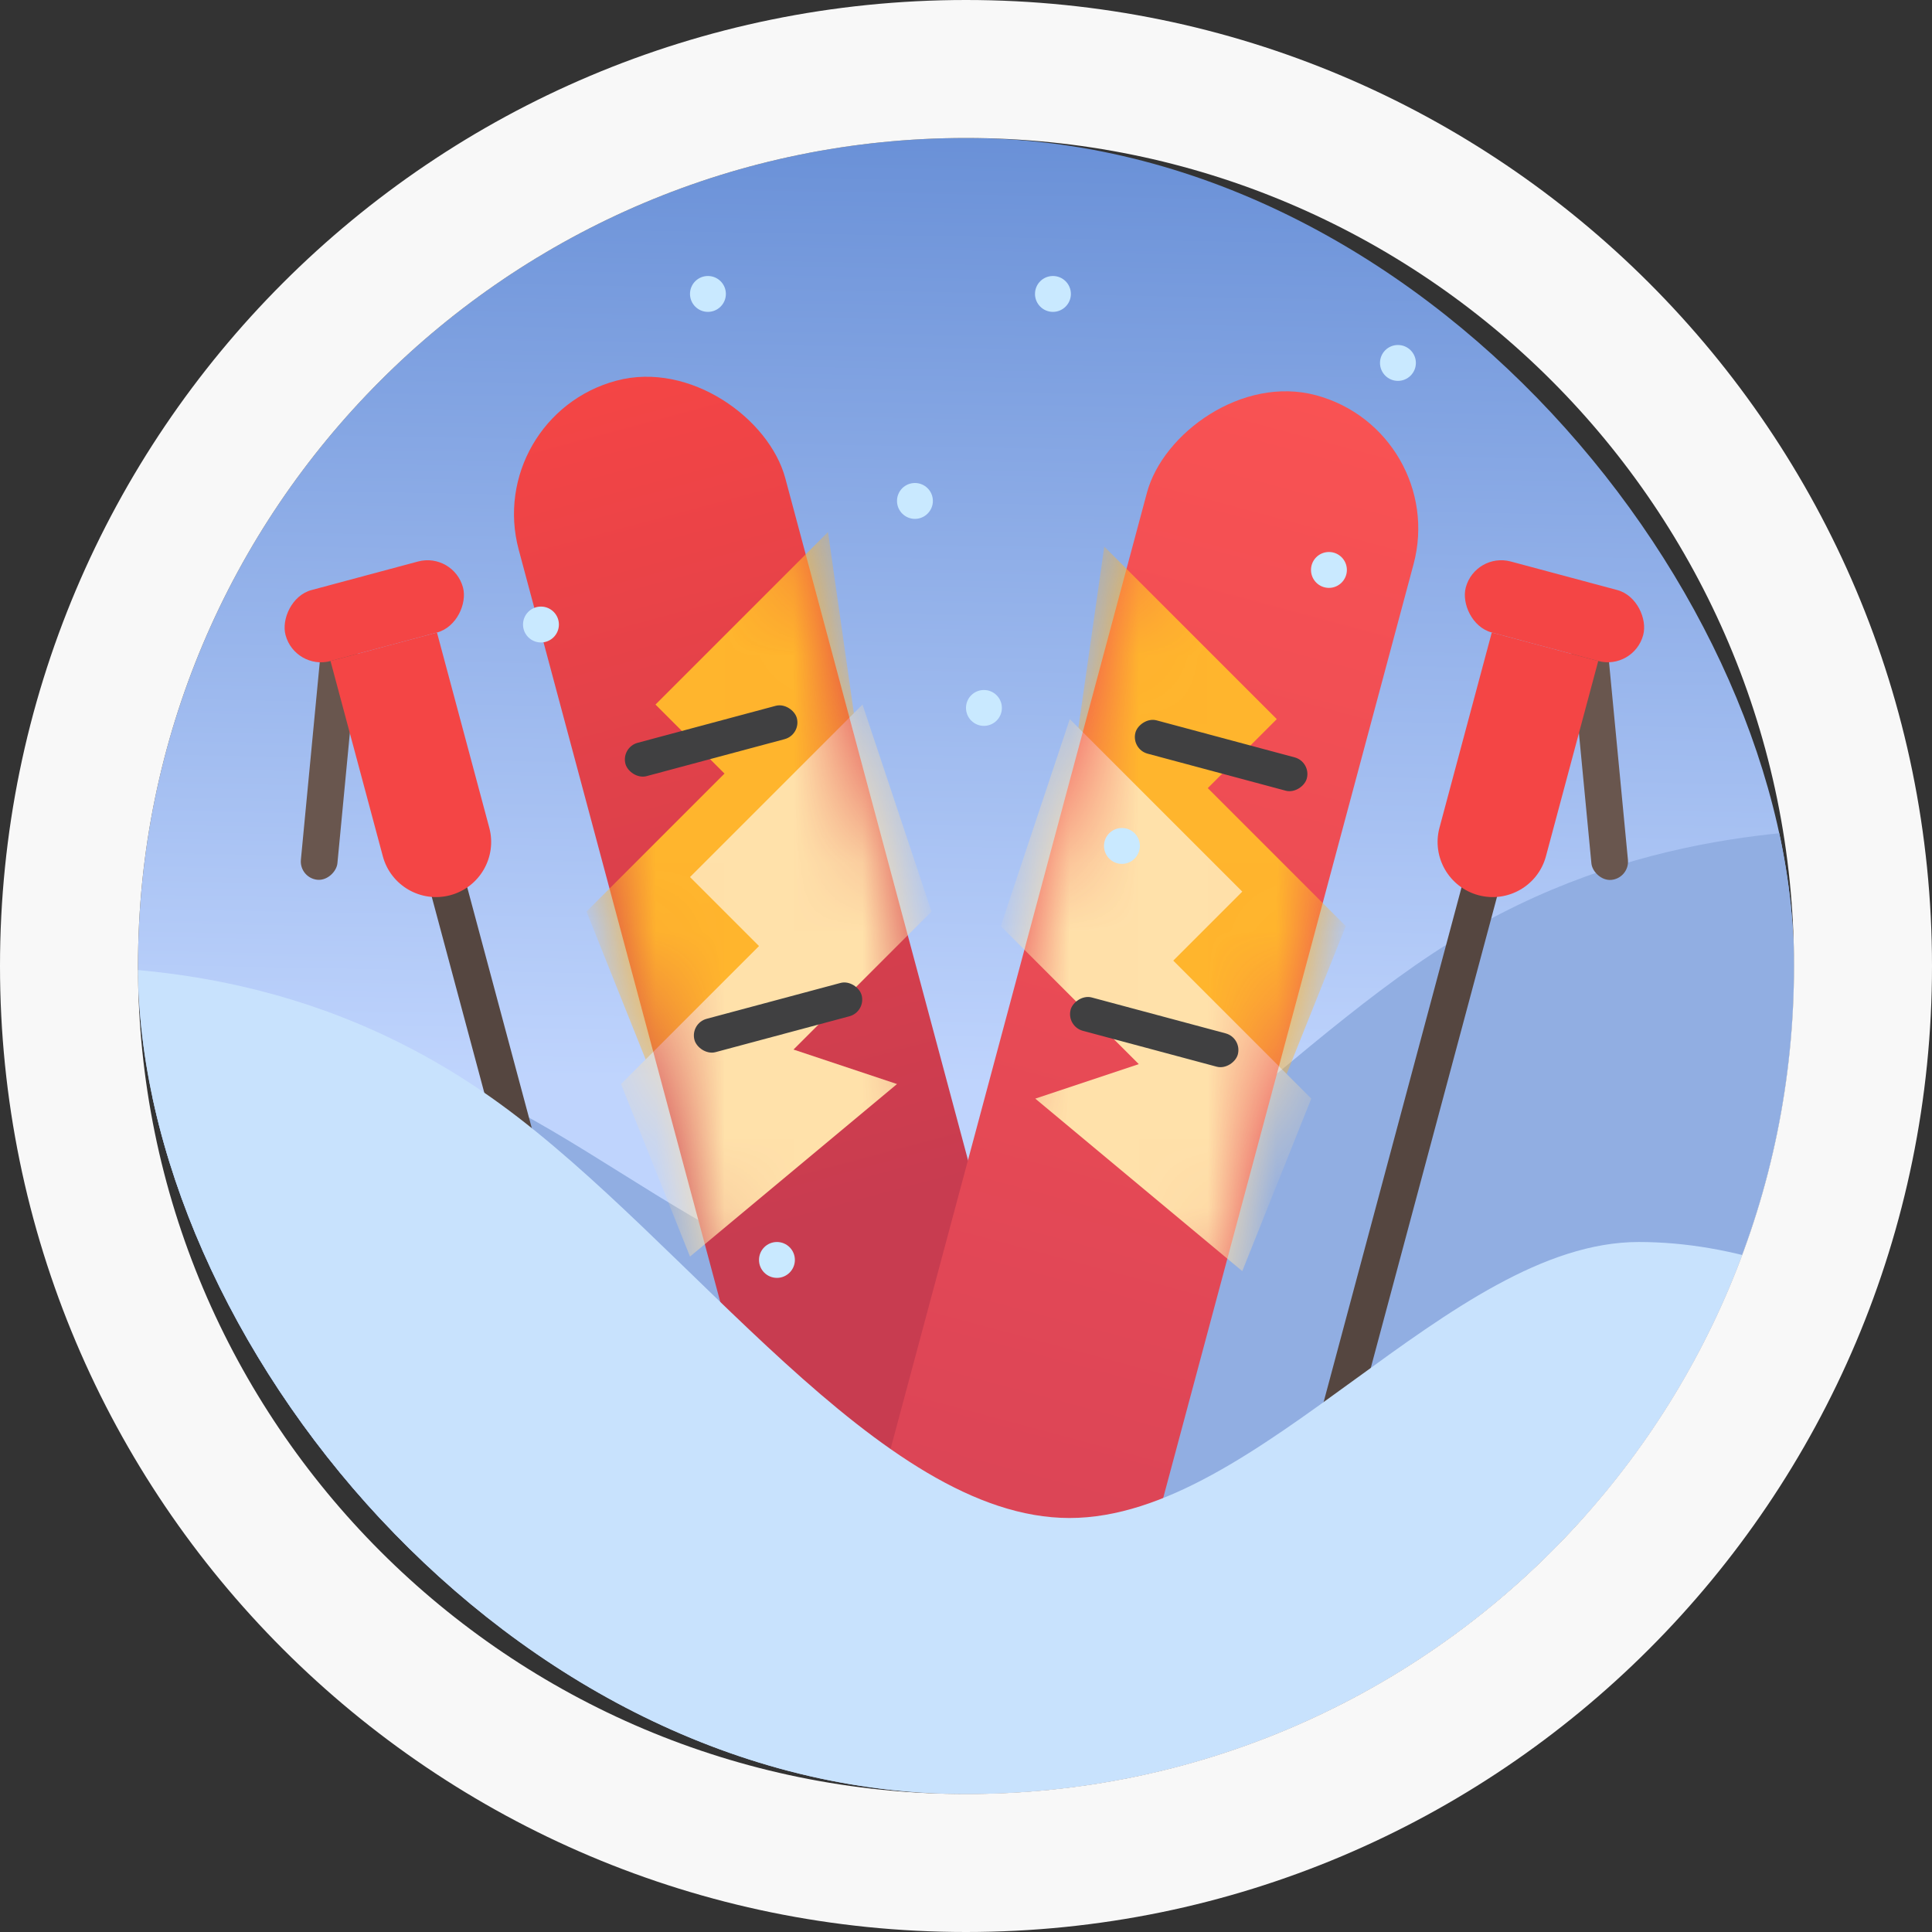
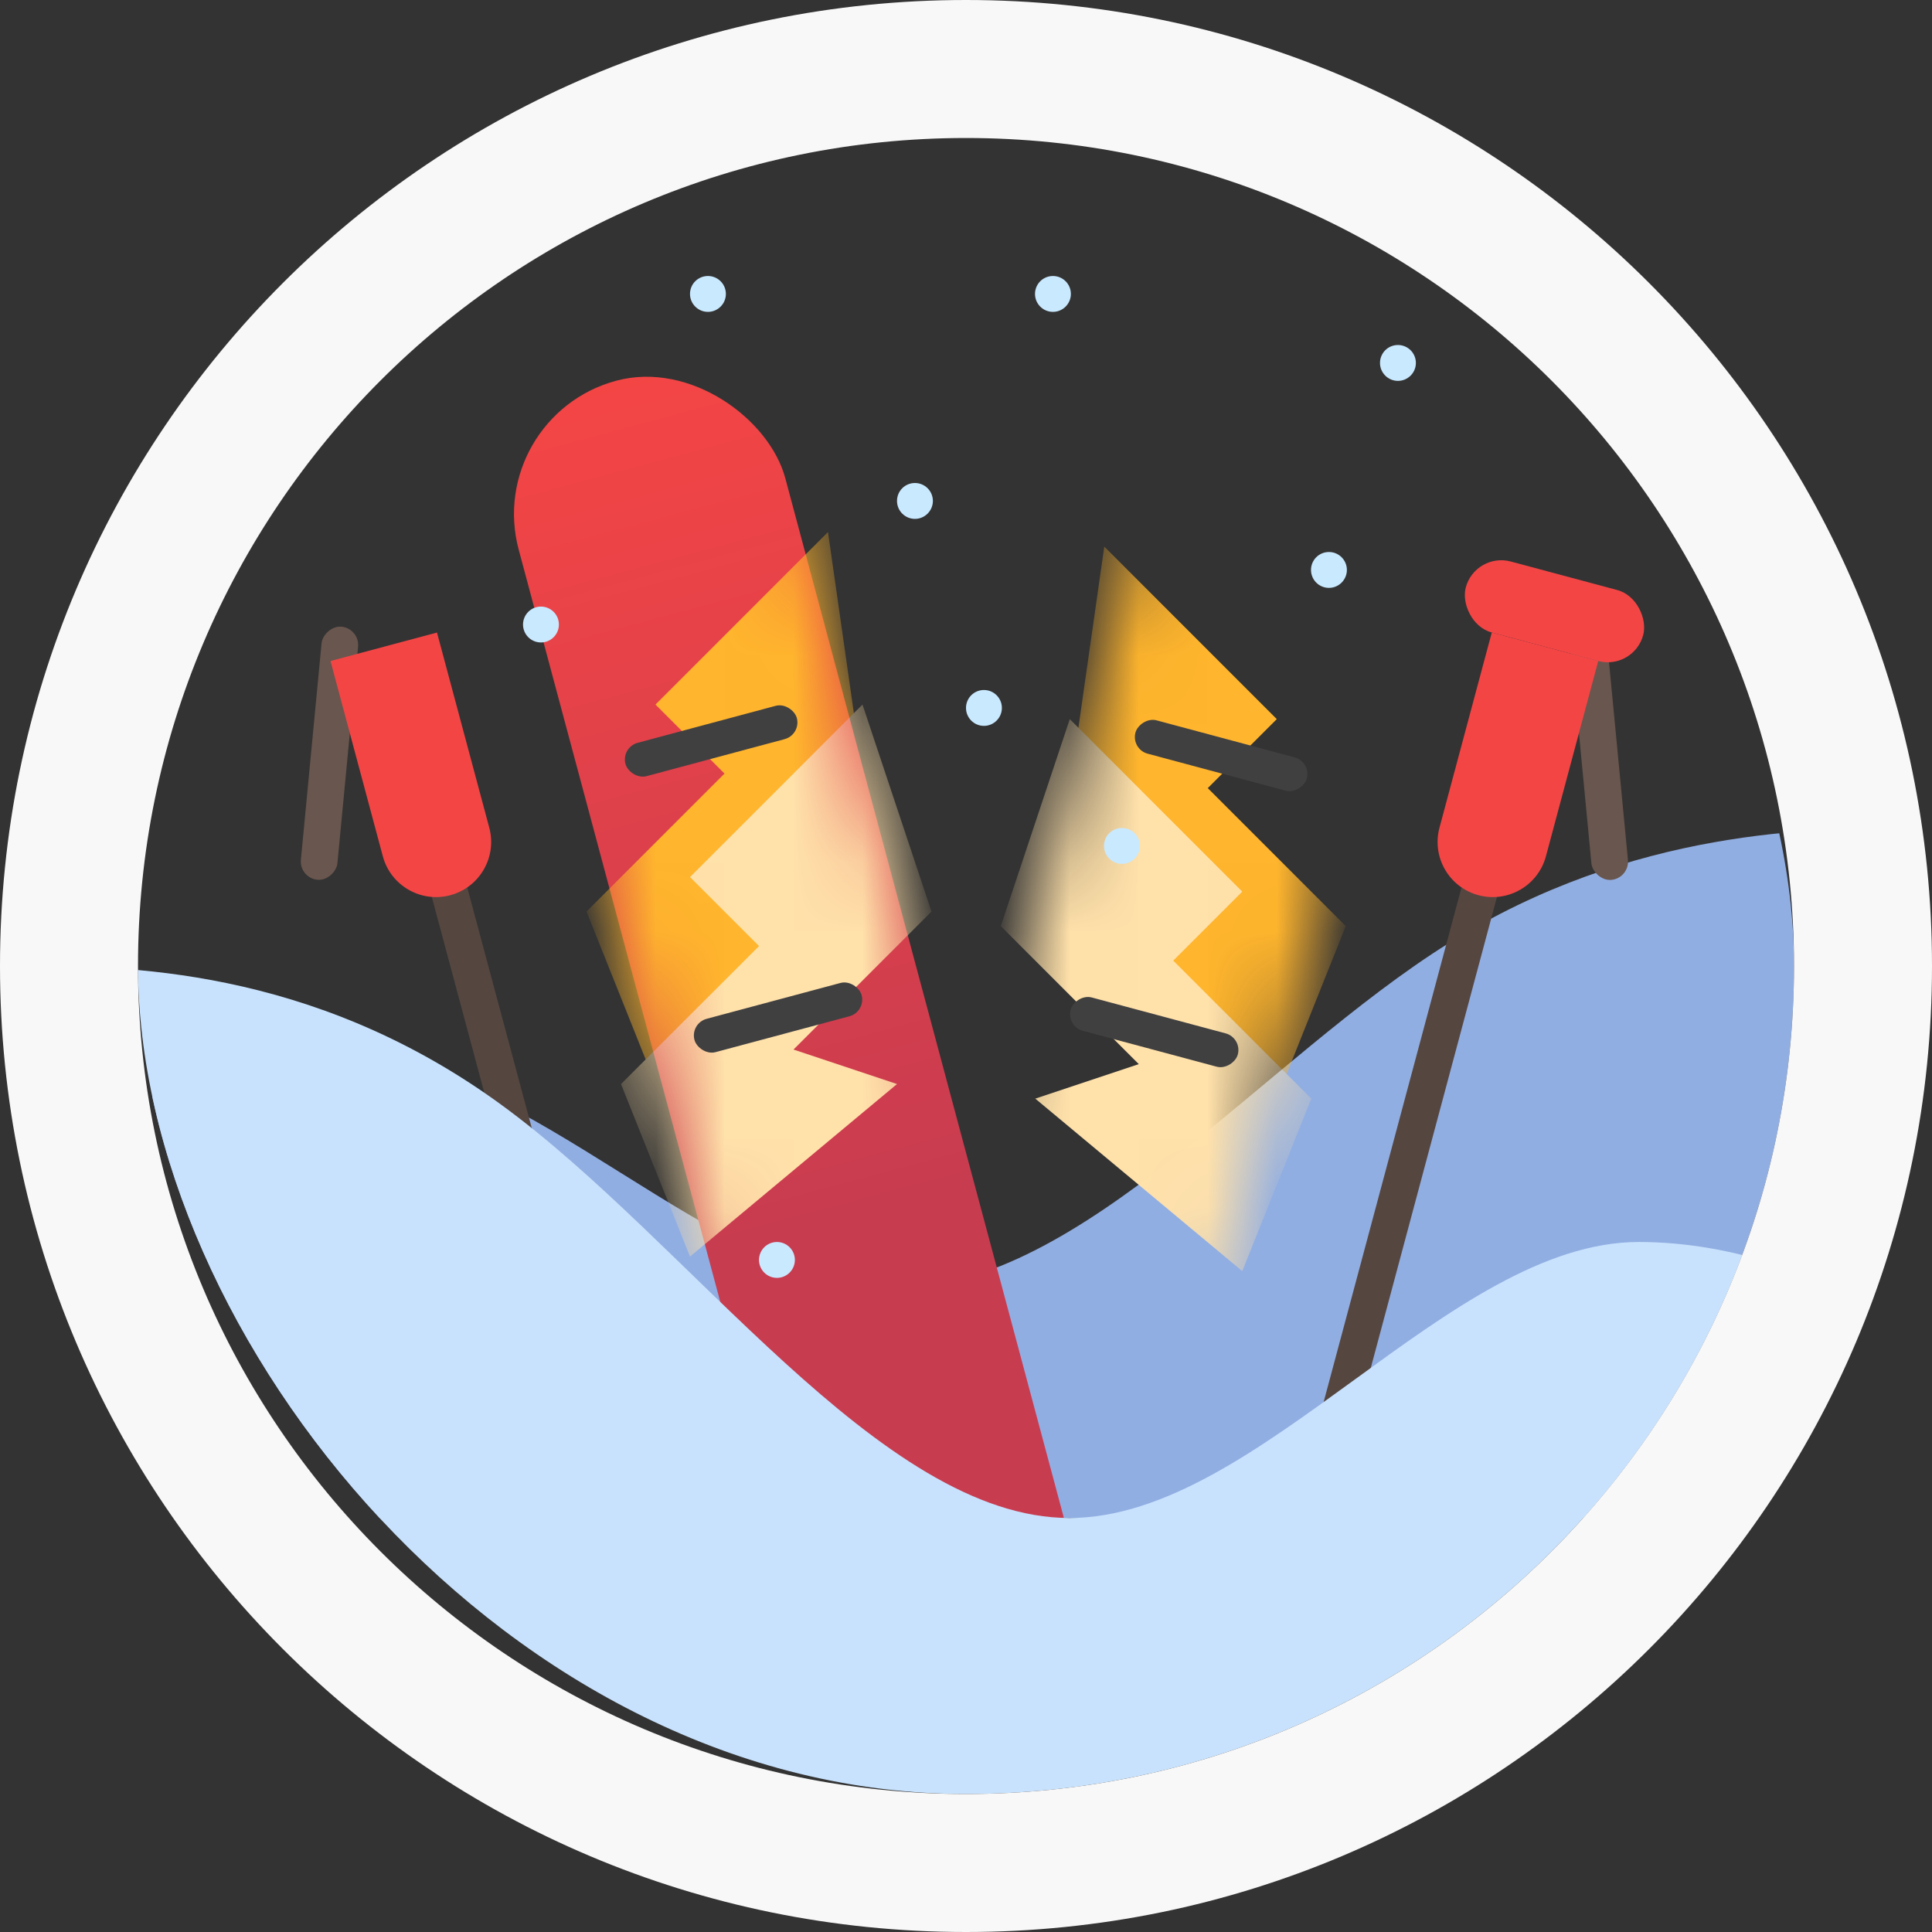
<svg xmlns="http://www.w3.org/2000/svg" width="28" height="28" viewBox="0 0 28 28" fill="none">
  <rect x="0" y="0" width="28" height="28" fill="#333333" stroke="none" />
  <g clip-path="url(#clip0_9258_57942)">
-     <rect x="2" y="2" width="24" height="24" rx="12" fill="url(#paint0_linear_9258_57942)" />
    <path fill-rule="evenodd" clip-rule="evenodd" d="M29 12H27.667C26.333 12 23.667 12 21 13.667C18.333 15.333 15.667 18.667 13 18.667C10.333 18.667 7.667 15.333 5 15.333C2.333 15.333 -0.333 17 -1.667 18.667L-3 20.333V22H-1.667C-0.333 22 2.333 22 5 22C7.667 22 10.333 22 13 22C15.667 22 18.333 22 21 22C23.667 22 26.333 22 27.667 22H29V12Z" fill="#91AEE2" />
    <rect x="7" y="6.035" width="4" height="19.861" rx="2" transform="rotate(-15 7 6.035)" fill="url(#paint1_linear_9258_57942)" />
    <mask id="mask0_9258_57942" style="mask-type:alpha" maskUnits="userSpaceOnUse" x="7" y="5" width="9" height="20">
      <rect x="7" y="6.035" width="4" height="19.861" rx="2" transform="rotate(-15 7 6.035)" fill="url(#paint2_linear_9258_57942)" />
    </mask>
    <g mask="url(#mask0_9258_57942)">
      <path d="M9.5 10.211L12 7.711L12.5 11.211L11 12.711L12.5 13.211L9.5 15.711L8.5 13.211L10.5 11.211L9.5 10.211Z" fill="#FFB52D" />
      <path d="M10 12.711L12.5 10.211L13.5 13.211L11.5 15.211L13 15.711L10 18.211L9 15.711L11 13.711L10 12.711Z" fill="#FFE1AA" />
    </g>
    <rect x="9" y="10.83" width="2.571" height="0.5" rx="0.25" transform="rotate(-15 9 10.83)" fill="#404041" />
    <rect x="10" y="14.83" width="2.508" height="0.5" rx="0.25" transform="rotate(-15 10 14.83)" fill="#404041" />
-     <rect width="4" height="19.861" rx="2" transform="matrix(-0.966 -0.259 -0.259 0.966 21.004 6.246)" fill="url(#paint3_linear_9258_57942)" />
    <mask id="mask1_9258_57942" style="mask-type:alpha" maskUnits="userSpaceOnUse" x="12" y="5" width="9" height="20">
      <rect width="4" height="19.861" rx="2" transform="matrix(-0.966 -0.259 -0.259 0.966 21.004 6.246)" fill="url(#paint4_linear_9258_57942)" />
    </mask>
    <g mask="url(#mask1_9258_57942)">
      <path d="M18.504 10.422L16.004 7.922L15.504 11.422L17.004 12.922L15.504 13.422L18.504 15.922L19.504 13.422L17.504 11.422L18.504 10.422Z" fill="#FFB52D" />
      <path d="M18.004 12.922L15.504 10.422L14.504 13.422L16.504 15.422L15.004 15.922L18.004 18.422L19.004 15.922L17.004 13.922L18.004 12.922Z" fill="#FFE1AA" />
    </g>
    <rect width="2.571" height="0.5" rx="0.25" transform="matrix(-0.966 -0.259 -0.259 0.966 19.004 11.041)" fill="#404041" />
    <rect width="2.508" height="0.5" rx="0.25" transform="matrix(-0.966 -0.259 -0.259 0.966 18.004 15.041)" fill="#404041" />
    <rect x="21.859" y="10.333" width="0.532" height="14.91" transform="rotate(15 21.859 10.333)" fill="#554640" />
    <rect x="22.738" y="9.108" width="0.532" height="3.686" rx="0.266" transform="rotate(-5.465 22.738 9.108)" fill="#69564E" />
    <path d="M21.62 9.167L23.163 9.58L22.405 12.409C22.291 12.835 21.853 13.088 21.427 12.974C21.001 12.86 20.748 12.422 20.862 11.996L21.62 9.167Z" fill="#F44545" />
    <rect x="21.381" y="8" width="2.662" height="1.065" rx="0.532" transform="rotate(15 21.381 8)" fill="#F44545" />
    <rect width="0.532" height="14.91" transform="matrix(-0.966 0.259 0.259 0.966 6.094 10.333)" fill="#554640" />
    <rect width="0.532" height="3.686" rx="0.266" transform="matrix(-0.995 -0.095 -0.095 0.995 5.215 9.108)" fill="#69564E" />
-     <path d="M6.333 9.167L4.79 9.58L5.548 12.409C5.662 12.835 6.1 13.088 6.526 12.974C6.952 12.86 7.205 12.422 7.091 11.996L6.333 9.167Z" fill="#F44545" />
-     <rect width="2.662" height="1.065" rx="0.532" transform="matrix(-0.966 0.259 0.259 0.966 6.572 8)" fill="#F44545" />
+     <path d="M6.333 9.167L4.79 9.58L5.548 12.409C5.662 12.835 6.1 13.088 6.526 12.974C6.952 12.86 7.205 12.422 7.091 11.996Z" fill="#F44545" />
    <path fill-rule="evenodd" clip-rule="evenodd" d="M-1 14H0.375C1.75 14 4.5 14 7.25 16C10 18 12.75 22 15.5 22C18.25 22 21 18 23.75 18C26.5 18 29.25 20 30.625 22L32 24V26H30.625C29.25 26 26.5 26 23.75 26C21 26 18.25 26 15.5 26C12.75 26 10 26 7.25 26C4.5 26 1.75 26 0.375 26H-1V14Z" fill="#C8E2FD" />
    <path d="M7.84 9.311C7.983 9.311 8.1 9.195 8.1 9.051C8.1 8.908 7.983 8.791 7.84 8.791C7.696 8.791 7.58 8.908 7.58 9.051C7.58 9.195 7.696 9.311 7.84 9.311Z" fill="#C9E9FF" />
    <path d="M11.26 18.52C11.403 18.52 11.52 18.403 11.52 18.26C11.52 18.116 11.403 18 11.26 18C11.116 18 11 18.116 11 18.26C11 18.403 11.116 18.52 11.26 18.52Z" fill="#C9E9FF" />
    <path d="M16.26 12.52C16.403 12.52 16.52 12.403 16.52 12.26C16.52 12.116 16.403 12 16.26 12C16.116 12 16 12.116 16 12.26C16 12.403 16.116 12.52 16.26 12.52Z" fill="#C9E9FF" />
    <path d="M20.26 5.52C20.403 5.52 20.52 5.403 20.52 5.26C20.52 5.116 20.403 5 20.26 5C20.116 5 20 5.116 20 5.26C20 5.403 20.116 5.52 20.26 5.52Z" fill="#C9E9FF" />
    <path d="M15.26 4.52C15.403 4.52 15.52 4.403 15.52 4.26C15.52 4.116 15.403 4 15.26 4C15.116 4 15 4.116 15 4.26C15 4.403 15.116 4.52 15.26 4.52Z" fill="#C9E9FF" />
    <path d="M14.26 10.52C14.403 10.52 14.52 10.403 14.52 10.26C14.52 10.116 14.403 10 14.26 10C14.116 10 14 10.116 14 10.26C14 10.403 14.116 10.52 14.26 10.52Z" fill="#C9E9FF" />
    <path d="M10.26 4.52C10.403 4.52 10.52 4.403 10.52 4.26C10.52 4.116 10.403 4 10.26 4C10.116 4 10 4.116 10 4.26C10 4.403 10.116 4.52 10.26 4.52Z" fill="#C9E9FF" />
    <path d="M19.26 8.52C19.403 8.52 19.52 8.403 19.52 8.26C19.52 8.116 19.403 8 19.26 8C19.116 8 19 8.116 19 8.26C19 8.403 19.116 8.52 19.26 8.52Z" fill="#C9E9FF" />
    <path d="M13.26 7.52C13.403 7.52 13.52 7.403 13.52 7.26C13.52 7.116 13.403 7 13.26 7C13.116 7 13 7.116 13 7.26C13 7.403 13.116 7.52 13.26 7.52Z" fill="#C9E9FF" />
  </g>
  <path fill-rule="evenodd" clip-rule="evenodd" d="M14 28C6.268 28 0 21.732 0 14C0 6.268 6.268 0 14 0C21.732 0 28 6.268 28 14C28 21.732 21.732 28 14 28ZM14 2C7.373 2 2 7.373 2 14C2 20.627 7.373 26 14 26C20.627 26 26 20.627 26 14C26 7.373 20.627 2 14 2Z" fill="#F8F8F8" />
  <defs>
    <linearGradient id="paint0_linear_9258_57942" x1="18.81" y1="15.825" x2="19.071" y2="2" gradientUnits="userSpaceOnUse">
      <stop stop-color="#BFD4FD" />
      <stop offset="1" stop-color="#6990D7" />
    </linearGradient>
    <linearGradient id="paint1_linear_9258_57942" x1="9" y1="6.035" x2="9" y2="25.896" gradientUnits="userSpaceOnUse">
      <stop stop-color="#F44545" />
      <stop offset="0.63" stop-color="#C83C50" />
    </linearGradient>
    <linearGradient id="paint2_linear_9258_57942" x1="9" y1="6.035" x2="9" y2="25.896" gradientUnits="userSpaceOnUse">
      <stop stop-color="#F44545" />
      <stop offset="0.63" stop-color="#C83C50" />
    </linearGradient>
    <linearGradient id="paint3_linear_9258_57942" x1="2" y1="0" x2="2" y2="19.861" gradientUnits="userSpaceOnUse">
      <stop stop-color="#F95253" />
      <stop offset="1" stop-color="#D64257" />
    </linearGradient>
    <linearGradient id="paint4_linear_9258_57942" x1="2" y1="0" x2="2" y2="19.861" gradientUnits="userSpaceOnUse">
      <stop stop-color="#F44545" />
      <stop offset="0.63" stop-color="#C83C50" />
    </linearGradient>
    <clipPath id="clip0_9258_57942">
      <rect x="2" y="2" width="24" height="24" rx="12" fill="white" />
    </clipPath>
  </defs>
</svg>